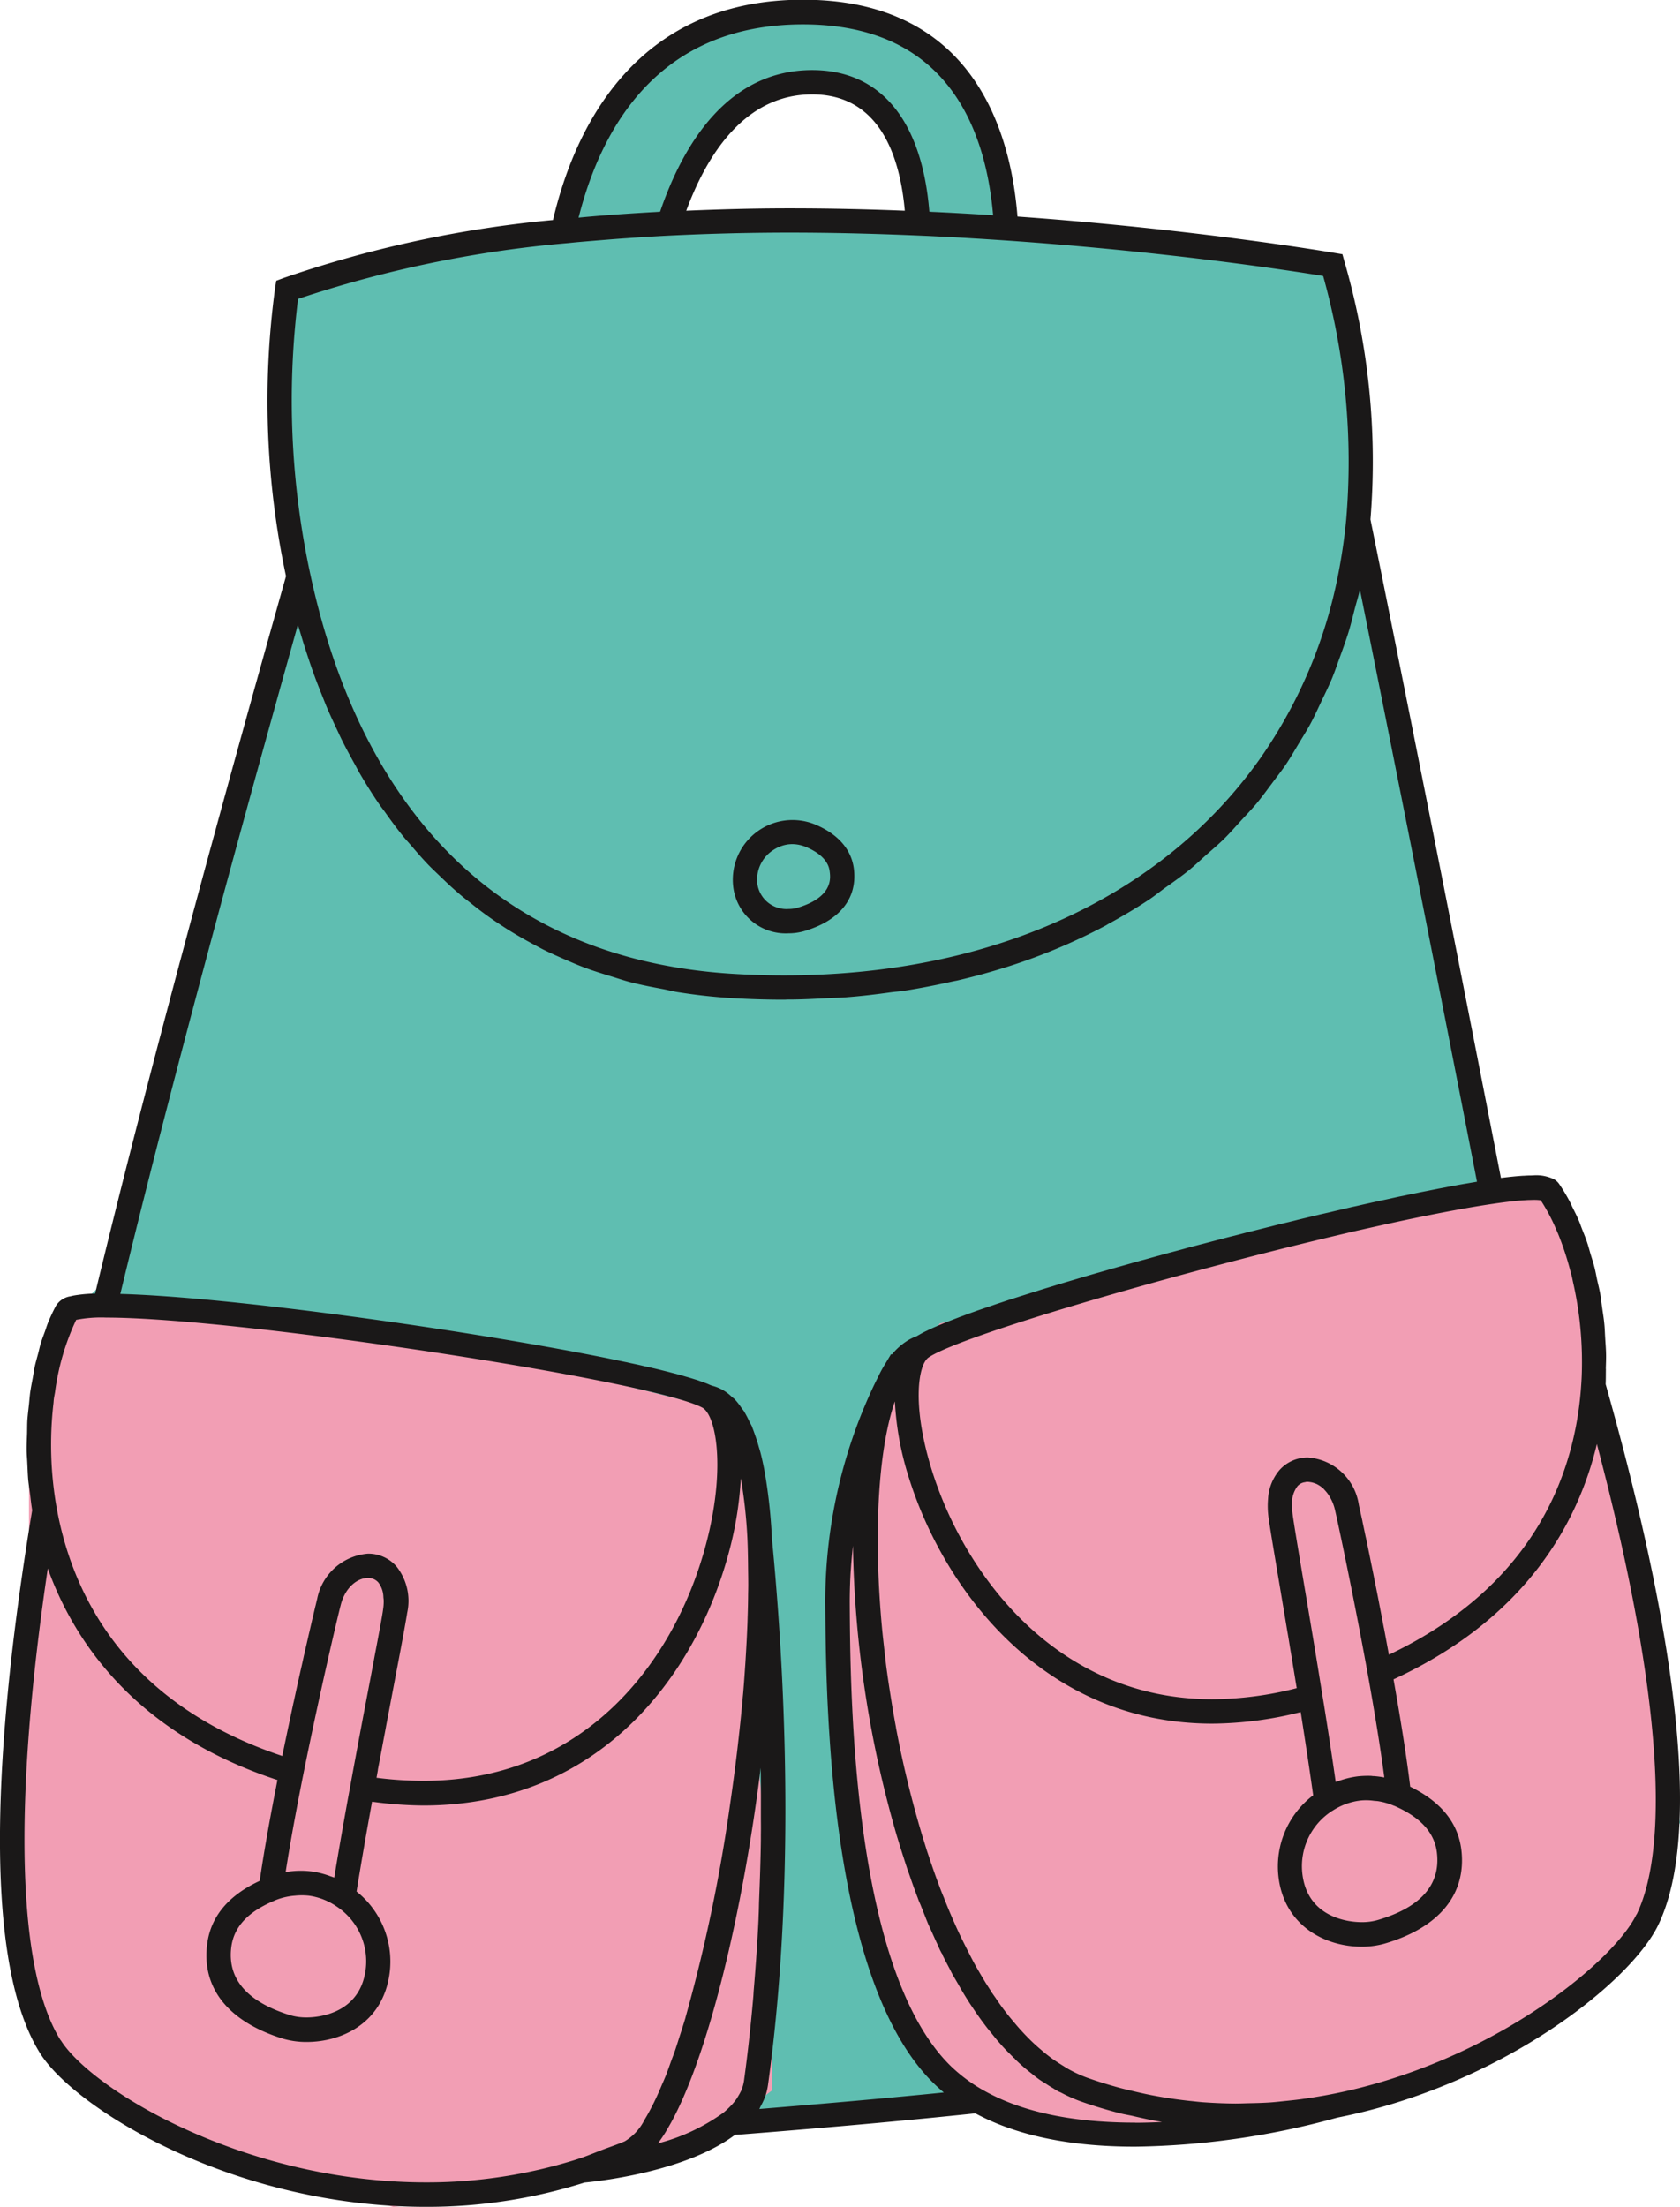
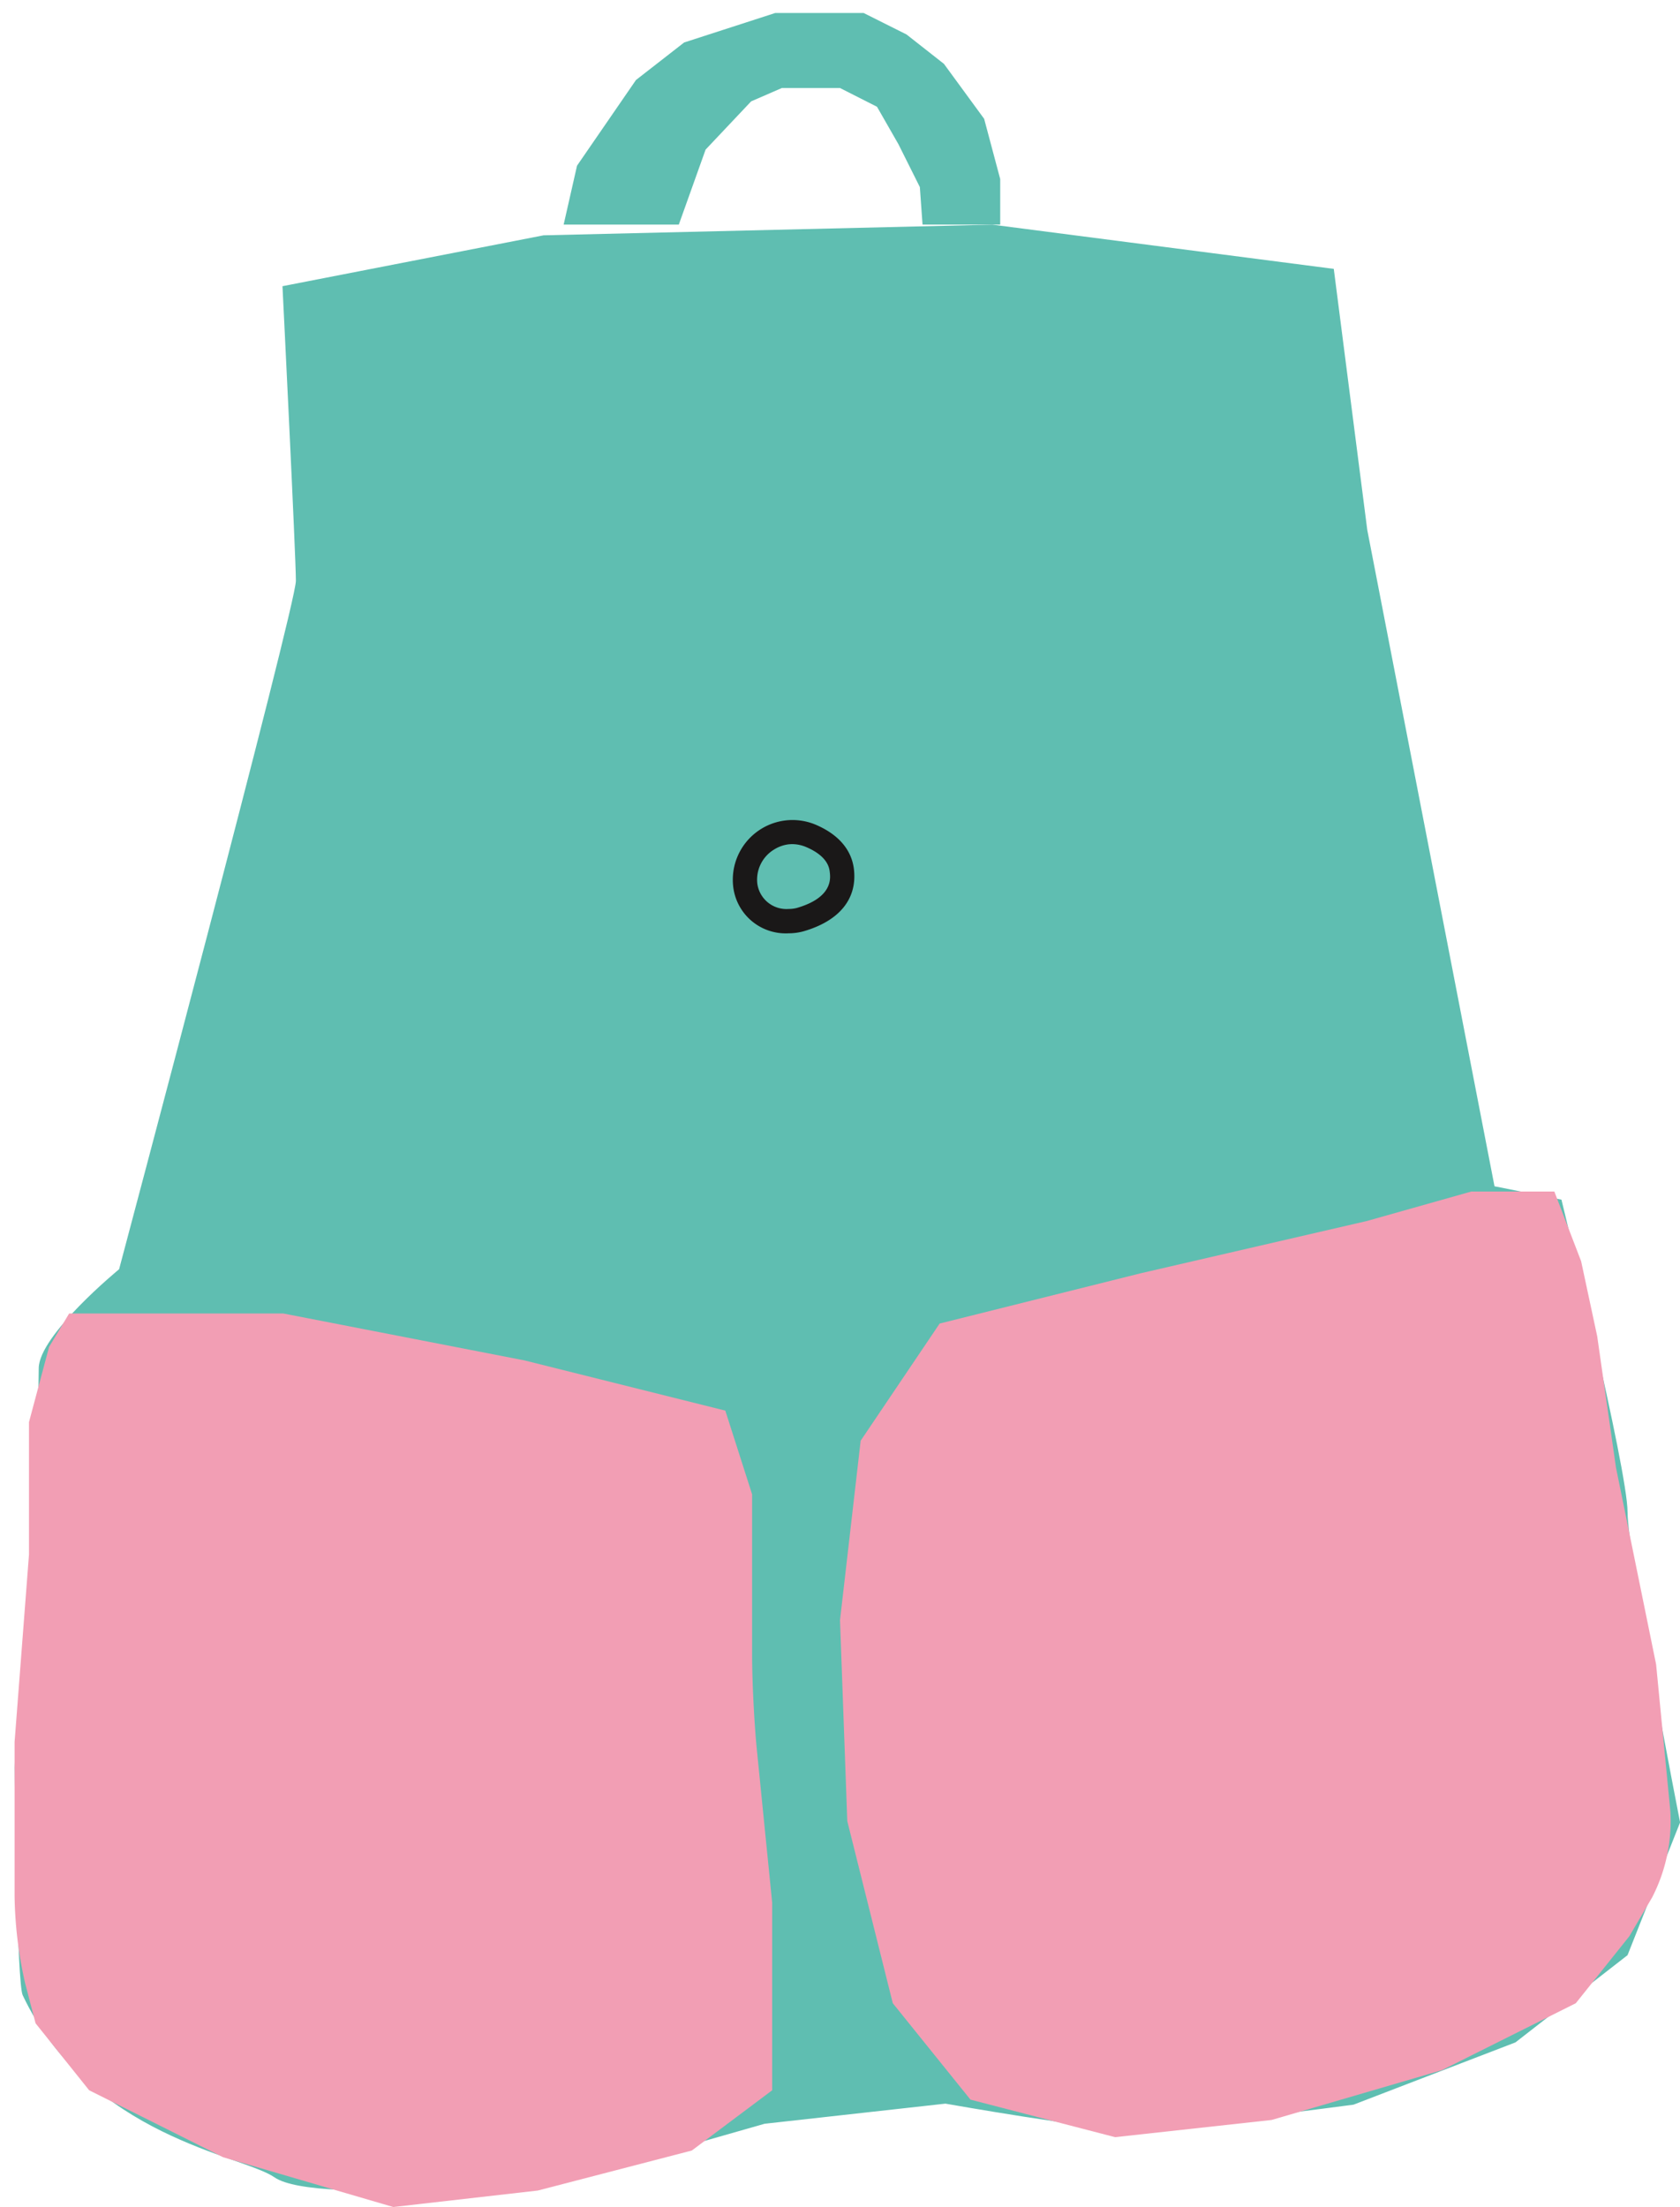
<svg xmlns="http://www.w3.org/2000/svg" width="132.546" height="174.115" viewBox="0 0 132.546 174.115">
  <g id="Group_15403" data-name="Group 15403" transform="translate(-707.135 -1009.819)">
    <path id="Path_61319" data-name="Path 61319" d="M730.725,1027.058h0l1.055-4.648,4.652-6.761,3.8-2.96,7.186-2.326h6.974l3.381,1.692,2.956,2.322,3.172,4.335,1.267,4.752v3.593h-6.128l-.212-2.96-1.689-3.381-1.692-2.956-2.922-1.48h-4.581l-2.427,1.055-3.593,3.806-2.113,5.916Z" transform="translate(20.88 0.481)" fill="#5fbeb1" />
    <g id="Group_15402" data-name="Group 15402" transform="translate(707.135 1009.819)">
      <path id="Path_61320" data-name="Path 61320" d="M749.481,1020.065l-20.6,4.013s1.058,21.281,1.058,23.245-13.948,54.309-13.948,54.309-6.34,5.2-6.34,7.819c0,2.96-.428,11.317-.428,11.317s-1.474,18.2-1.474,20.169.194,17.03.635,17.963c5.284,11.2,17.321,12.61,19.862,14.369,3.382,2.345,23.883,0,23.883,0l14.791-4.223,14.265-1.588s11.562,2.045,14.51,2.045,17.688-1.964,17.688-1.964l12.774-4.912,8.845-6.881,4.145-10.473s-4.145-21.161-4.145-24.5-5.214-24.631-5.214-24.631l-5.282-1.054-10.038-51.776-2.643-20.6-26.943-3.489Z" transform="translate(-706.595 -1001.5)" fill="#5fbeb1" />
      <path id="Path_61321" data-name="Path 61321" d="M708.576,1117.616a32.8,32.8,0,0,1-.831-6.9V1098.6l1.137-14.794v-10.448l1.585-5.93,1.583-2.64h16.9l19.021,3.7,15.848,3.962,2.115,6.606V1091.7c0,2.057.164,5.39.368,7.437l1.216,12.14v14.792l-6.34,4.753-12.152,3.157-11.4,1.3-13.43-3.929-10.568-5.282-4.227-5.284Z" transform="translate(-706.595 -961.165)" fill="#f29eb4" />
      <path id="Path_61322" data-name="Path 61322" d="M806.365,1115.37a13.168,13.168,0,0,0,1.44-6.773l-1.127-11.61-3.167-15.534-1.48-10.353-1.269-5.919-2.113-5.5H792.1l-8.24,2.326L766,1066.134l-15.848,3.963-6.232,9.243-1.629,14.158.573,15.848,3.59,14.37,6.129,7.608,11.411,2.96,12.351-1.357,13.43-3.925,10.568-5.286,4.223-5.282Z" transform="translate(-676.017 -965.681)" fill="#f29eb4" />
-       <path id="Path_61323" data-name="Path 61323" d="M836.248,1160.847c-1.832,3.821-11.829,12.01-24.712,14.306-.515.089-1.022.172-1.529.242-.42.064-.85.109-1.274.153-.451.045-.9.1-1.35.132-.588.04-1.184.055-1.785.066-.373.011-.745.026-1.118.022-.813-.007-1.618-.045-2.422-.1-.354-.026-.7-.072-1.059-.106-.569-.062-1.145-.134-1.714-.226-.358-.053-.72-.117-1.075-.183-.6-.111-1.191-.247-1.781-.388-.305-.07-.611-.141-.912-.222-.892-.243-1.776-.511-2.654-.828a10.462,10.462,0,0,1-1.48-.69l-.29-.179,0,.015,0,0,.008-.011c-.11-.064-.213-.134-.321-.2-.292-.187-.586-.377-.869-.6-.06-.045-.1-.075-.175-.138l-.008.011h-.007l.011-.011c-.168-.136-.332-.27-.492-.411-.272-.228-.537-.469-.8-.726-.217-.217-.436-.437-.645-.667-.247-.262-.484-.541-.72-.827-.172-.2-.339-.4-.507-.617l-.011.008.011-.011c-.1-.126-.2-.26-.3-.39-.2-.27-.4-.556-.592-.846-.079-.107-.157-.224-.24-.339l0,0c-.038-.056-.073-.1-.111-.156l.008-.008-.3-.466c-.041-.064-.075-.126-.121-.19-.313-.515-.622-1.037-.927-1.587-.16-.3-.313-.6-.473-.914-.239-.473-.481-.954-.72-1.457-.141-.305-.279-.611-.416-.924-.268-.605-.53-1.227-.779-1.876-.09-.213-.179-.428-.262-.652-.03-.07-.055-.145-.081-.217-.232-.6-.445-1.21-.656-1.828-.072-.2-.138-.4-.205-.609l-.1-.294c-.085-.26-.164-.526-.245-.79-.092-.283-.179-.571-.264-.861a81.82,81.82,0,0,1-1.955-8.121l-.009-.072c-.16-.854-.305-1.71-.437-2.556-.085-.541-.168-1.078-.241-1.606l-.079-.571c-.058-.446-.1-.888-.153-1.323-.062-.569-.13-1.137-.183-1.7-.694-7.45-.313-14.1,1.01-17.932a23.709,23.709,0,0,0,1.033,5.787c2.758,9.058,10.7,19.634,24.011,19.634a29.082,29.082,0,0,0,6.975-.91c.362,2.307.705,4.562.984,6.564a7.055,7.055,0,0,0-2.743,6.389c.428,3.84,3.615,5.557,6.579,5.557a6.6,6.6,0,0,0,1.789-.241c4.3-1.259,6.458-3.868,6.072-7.346-.243-2.17-1.61-3.855-4.042-5.037-.275-2.266-.718-5.1-1.316-8.468,10.632-4.9,14.623-12.583,16.044-18.567,4.811,18.182,5.936,31.282,3.141,37.111m-39.569,16.427c-4.877,0-8.809-.82-11.758-2.433l-.183-.1a12.754,12.754,0,0,1-2.545-1.87c-7.857-7.567-7.991-29.459-8.032-36.653,0-.718.019-1.416.055-2.109.008-.172.023-.347.034-.515.042-.626.1-1.237.164-1.834a86.62,86.62,0,0,0,3.482,22.957l.049.153v0l.008.03c.126.415.256.828.386,1.242.056.171.113.343.164.511l.168.513v0h0v.008c.038.105.072.2.11.3.126.368.256.741.386,1.107l.053.153c.019.045.034.089.053.138l.2.541a.8.8,0,0,1,.038.093c.023.053.038.115.064.175.055.157.126.3.187.447.026.072.051.136.077.2s.045.109.068.164c.081.205.16.415.245.618l.007,0h0l-.011,0,.19.467c.1.234.213.458.313.688.13.288.258.578.388.854.085.175.164.37.245.545l.136.264.017,0c.026.049.049.1.075.145l-.019.007c.187.366.366.713.552,1.06.077.153.156.317.237.462l.019.034.366.626.008,0-.008,0c.232.411.466.813.709,1.2,0,0,.011.011.011.019h0l.01-.007-.01.007.208.328c.075.115.149.226.224.336.237.356.481.711.728,1.05.164.221.322.433.486.645.038.045.075.094.113.137.085.113.175.213.26.32l.377.468.019-.019-.015.019c.175.2.347.4.522.592l.019-.019-.015.019c.157.175.317.332.481.492a2.626,2.626,0,0,0,.191.194c.04.045.081.092.122.134l.011-.015.055.053.019.015,0,.023c.157.156.313.305.477.451.281.256.571.488.862.714l.011.008v0l.134.113c.138.107.281.219.418.317.183.134.372.238.562.362s.4.26.609.375v.008c.029.015.059.034.093.057s.075.045.111.066l.136.079h0v0c.074.038.149.064.223.1a11.905,11.905,0,0,0,1.472.664c1.029.369,2.074.682,3.131.956.324.085.664.141,1,.211.731.171,1.465.335,2.2.458.055.008.107.027.168.034-.705.034-1.414.056-2.125.056m-15.1-2.386c-4.358.438-9.156.861-14.549,1.3.045-.072.068-.147.106-.213a5.909,5.909,0,0,0,.306-.634.171.171,0,0,1,.019-.034,5.136,5.136,0,0,0,.256-1.022c2.013-14.548,1.423-29.618.656-39.171-.111-1.418-.228-2.707-.343-3.87a42.459,42.459,0,0,0-.477-4.722c-.026-.153-.049-.309-.074-.458-.1-.568-.217-1.107-.343-1.606-.049-.2-.109-.373-.16-.556-.09-.332-.194-.641-.3-.935-.062-.179-.126-.354-.192-.522a1.036,1.036,0,0,0-.041-.115c-.06-.13-.126-.232-.187-.354a9.017,9.017,0,0,0-.424-.816c-.064-.1-.136-.179-.2-.268a5.266,5.266,0,0,0-.549-.7c-.07-.075-.149-.115-.222-.183a3.383,3.383,0,0,0-1.578-.884c-.057-.026-.138-.055-.206-.085s-.156-.072-.249-.105l-.075-.028c-.058-.026-.138-.053-.207-.079l-.053-.015c-.107-.034-.206-.077-.324-.115a.683.683,0,0,1-.089-.03c-.094-.026-.2-.06-.3-.092-.138-.041-.268-.083-.413-.124a1.014,1.014,0,0,0-.1-.028c-.107-.03-.23-.068-.341-.1l-.5-.138a.464.464,0,0,1-.1-.026c-.126-.026-.264-.066-.392-.1l-.684-.172c-.126-.034-.258-.064-.381-.094-.271-.062-.549-.13-.835-.188l-.332-.079c-.328-.075-.652-.141-1-.217-.081-.023-.168-.04-.249-.054-.388-.079-.782-.164-1.19-.247,0,0-.06-.011-.089-.019-11.132-2.258-29.947-4.871-38.557-5.1,3.914-16.265,9.582-37.013,14.01-52.8.057.206.13.422.19.626.1.335.2.667.305,1.007q.224.7.47,1.429c.117.345.236.688.366,1.039.183.5.381.988.577,1.487.143.351.273.694.422,1.041.228.53.477,1.058.726,1.591.151.317.292.641.456.958.313.63.652,1.25,1,1.876.122.222.234.45.368.675.488.839,1.01,1.672,1.574,2.492.137.2.294.392.435.59.435.615.884,1.225,1.369,1.827.23.29.492.566.733.85.426.5.85.988,1.308,1.465.292.3.605.592.91.886.451.434.905.869,1.389,1.282.339.3.7.583,1.056.858.492.4.992.775,1.514,1.144.386.273.782.533,1.184.794.545.347,1.109.682,1.682,1,.43.236.858.469,1.3.7.605.3,1.242.584,1.879.858.458.2.92.4,1.4.577.69.262,1.421.484,2.151.709.481.145.946.306,1.442.436.835.217,1.716.388,2.6.552.443.085.863.2,1.321.264,1.365.213,2.781.373,4.268.456,1.335.077,2.647.115,3.951.115.117,0,.228-.011.347-.011,1.06,0,2.092-.057,3.127-.111.5-.022,1-.03,1.495-.072,1.193-.092,2.349-.232,3.5-.392.321-.043.656-.062.98-.111,1.282-.2,2.537-.447,3.768-.722.175-.038.354-.068.53-.109,1.4-.328,2.762-.705,4.085-1.133l.023-.007a46.3,46.3,0,0,0,7.588-3.212,2.448,2.448,0,0,1,.213-.128c1.08-.588,2.132-1.21,3.139-1.878.424-.283.816-.6,1.225-.9.635-.45,1.276-.9,1.88-1.381.473-.381.912-.8,1.372-1.212.492-.436,1-.862,1.465-1.32s.879-.939,1.312-1.412c.42-.454.856-.907,1.252-1.38.415-.5.79-1.027,1.182-1.542.366-.5.749-.976,1.1-1.491.358-.533.682-1.093,1.01-1.64s.667-1.074.969-1.64.556-1.129.831-1.708.575-1.182.831-1.793c.239-.573.439-1.175.656-1.766.232-.641.469-1.289.675-1.957.183-.6.328-1.216.488-1.827.13-.5.286-.984.4-1.5,2.677,13.277,6.155,30.86,9.237,46.716l-.045.008c-.134.026-.256.045-.371.064-.27.049-.541.092-.824.141-.149.026-.309.057-.46.085-.264.049-.52.094-.8.151-.185.032-.382.073-.573.107-.258.053-.507.1-.767.153l-.643.126c-.257.057-.507.105-.771.156-.241.057-.5.109-.741.156s-.485.106-.728.157c-.268.06-.537.12-.812.175-.241.053-.485.109-.73.16-.288.068-.575.128-.865.194-.24.057-.473.111-.72.16-.294.072-.592.138-.89.209-.251.06-.5.115-.754.179l-.924.211c-.243.061-.484.121-.731.175l-1,.24c-.222.06-.451.111-.679.171-.352.081-.7.168-1.054.253-.221.056-.439.117-.664.168l-1.084.273c-.213.055-.418.1-.632.157-.375.1-.752.2-1.133.29-.2.053-.4.1-.592.153-.373.1-.747.194-1.118.294-.221.057-.441.117-.66.171l-1.071.279c-.215.064-.428.121-.645.179-.362.1-.726.19-1.091.292-.205.054-.418.119-.622.171-.362.1-.72.2-1.078.3-.2.051-.4.107-.6.164-.362.1-.728.206-1.086.306-.185.053-.368.1-.554.156-.362.1-.724.209-1.08.309-.183.056-.362.1-.545.156-.351.1-.7.206-1.048.305-.183.057-.366.109-.547.164-.332.1-.656.194-.982.291-.185.057-.368.113-.55.168-.317.1-.63.19-.935.285-.183.058-.362.111-.541.172-.294.088-.586.183-.869.271-.183.06-.362.111-.541.172-.272.085-.543.171-.809.256l-.52.175c-.251.083-.5.164-.743.251-.168.055-.324.111-.485.164-.241.081-.477.164-.705.241-.149.053-.283.106-.428.153-.22.083-.443.16-.648.239-.145.056-.283.1-.418.156-.188.072-.383.145-.562.217-.134.047-.251.1-.377.145-.171.07-.343.138-.5.206-.111.044-.213.089-.317.138-.149.062-.3.13-.436.194-.1.043-.183.085-.273.13-.119.055-.249.115-.356.175a.182.182,0,0,0-.038.023.293.293,0,0,0-.079.043,1.134,1.134,0,0,0-.122.068c-.081.045-.179.1-.249.141a3.7,3.7,0,0,0-.8.4l0,0a4.989,4.989,0,0,0-1.146,1.039l-.068-.026-.434.724a9.742,9.742,0,0,0-.6,1.1c-.29.564-.667,1.361-1.076,2.345a39.942,39.942,0,0,0-3.08,15.4c.019,2.315.038,6.095.326,10.455.618,9.6,2.492,21.977,8.3,27.568l.011.008c.226.221.458.426.7.63m-69.663-4.1c-3.425-5.474-3.768-18.622-1.014-37.226,2.089,5.808,6.937,13.017,18.12,16.693-.618,3.129-1.088,5.807-1.4,7.957-2.452,1.137-3.857,2.8-4.14,4.958-.464,3.47,1.636,6.125,5.912,7.472a6.519,6.519,0,0,0,1.942.277h0c2.679,0,6-1.421,6.534-5.416a7.065,7.065,0,0,0-2.605-6.453c.343-2.147.771-4.6,1.222-7.086a30.95,30.95,0,0,0,4.038.3c14.2,0,21.864-10.7,24.3-20.7a28.192,28.192,0,0,0,.756-5.109,38.938,38.938,0,0,1,.518,4.741v0c.038.8.049,1.67.057,2.537.006.366.011.731.011,1.11,0,.254-.006.515-.011.769q-.006.8-.034,1.64c-.008.209-.011.424-.019.641-.022.507-.041,1.014-.071,1.536-.026.5-.058,1.024-.089,1.546-.053.756-.1,1.517-.168,2.288-.011.16-.03.328-.045.484-.119,1.388-.272,2.784-.436,4.194q-.257,2.158-.575,4.323a127.031,127.031,0,0,1-3.433,16.468l-.073.26,0,.015c-.168.56-.336,1.086-.507,1.61-.053.164-.107.343-.16.5l-.126.388c-.117.354-.243.663-.362.992-.126.354-.258.728-.388,1.061v0l-.141.336c-.049.117-.092.217-.145.331-.153.366-.309.732-.466,1.067l-.19.4c-.251.5-.5.967-.747,1.369a4.124,4.124,0,0,1-1.553,1.693c-.582.256-1.212.458-1.815.69-.618.238-1.231.5-1.861.7l-.126.042a39.242,39.242,0,0,1-11.884,1.812c-14.308,0-26.371-7.3-28.824-11.228m25.023-21.31c.066-.351.134-.7.2-1.046.079-.407.154-.812.228-1.212.049-.264.1-.526.149-.786.068-.381.138-.75.209-1.118.175-.922.343-1.812.5-2.635.413-2.173.741-3.9.909-4.88.06-.33.1-.577.124-.733a4.371,4.371,0,0,0-.839-3.635,2.947,2.947,0,0,0-2.257-1.018,4.433,4.433,0,0,0-4.013,3.589c-.03.117-.072.3-.126.522l-.011.034c-.056.247-.128.537-.2.865-.011.038-.023.07-.03.107-.074.32-.156.679-.245,1.067-.023.1-.045.179-.064.272-.089.4-.19.824-.294,1.274-.019.106-.045.2-.068.3-.1.469-.211.956-.328,1.468-.027.121-.053.236-.077.354-.124.537-.243,1.1-.369,1.674-.015.089-.038.175-.061.271-.13.609-.264,1.239-.4,1.883-.015.068-.03.13-.042.194-.145.69-.29,1.382-.435,2.087-12.525-4.183-16.6-12.907-17.8-19.581a28.5,28.5,0,0,1-.256-8.2c.015-.115.019-.241.032-.354.026-.207.068-.39.1-.588a19.154,19.154,0,0,1,1.666-5.684,10.146,10.146,0,0,1,2.37-.179c10.289,0,42.8,4.909,47.011,7.094,1.069.554,1.846,4.517.454,10.219-2.27,9.3-9.356,19.234-22.435,19.234h-.008a29.432,29.432,0,0,1-3.695-.241c.034-.209.075-.415.109-.624m-2.177,1.254-.179.965h0c-.392,2.174-.775,4.338-1.088,6.278-.045-.015-.094-.03-.136-.045-.058-.026-.126-.042-.192-.068a6.638,6.638,0,0,0-1.433-.366,6.864,6.864,0,0,0-2,.034.538.538,0,0,0-.076.011c.332-2.14.8-4.734,1.4-7.735,1.269-6.317,2.688-12.348,2.943-13.323.375-1.478,1.378-2.149,2.153-2.149a1.064,1.064,0,0,1,.816.356,1.988,1.988,0,0,1,.4,1.156c.007.1.026.187.026.3a4.166,4.166,0,0,1-.049.669c-.053.43-.3,1.761-.645,3.565-.111.6-.234,1.256-.366,1.946-.465,2.438-1.031,5.416-1.576,8.41m-5.908,9.024a5.176,5.176,0,0,1,1.175-.317c.122-.022.241-.03.366-.041a5.292,5.292,0,0,1,1.091,0,5.119,5.119,0,0,1,2.21.862,5.179,5.179,0,0,1,2.275,4.994c-.479,3.57-3.94,3.75-4.634,3.75a4.506,4.506,0,0,1-1.369-.19c-3.38-1.065-4.924-2.873-4.592-5.386.217-1.606,1.354-2.8,3.478-3.667m38.3-5.2v.484c-.021,1.537-.077,3.116-.138,4.7-.015.379-.015.748-.034,1.121-.006.134-.009.256-.013.385-.087,1.829-.217,3.678-.373,5.538-.019.2-.023.4-.041.607-.008.075-.011.145-.019.22-.19,2.14-.424,4.283-.718,6.415a3.167,3.167,0,0,1-.221.76,3.863,3.863,0,0,1-.187.347c-.055.1-.123.205-.187.309a5.969,5.969,0,0,1-.409.5l-.023.019a6.535,6.535,0,0,1-.652.6l-.007,0a15.4,15.4,0,0,1-5.1,2.375c.194-.258.385-.541.583-.854.055-.087.107-.19.166-.283.09-.157.179-.313.273-.477,2.99-5.423,5.7-16.774,7.086-28.013.023,1.216.017,2.486.015,3.753,0,.5.01.98,0,1.491M730.65,1033.4a91.8,91.8,0,0,1,21.332-4.406c.775-.083,1.587-.145,2.389-.213.743-.06,1.483-.122,2.241-.171.869-.064,1.744-.115,2.635-.168,3.254-.171,6.63-.271,10.18-.271,3.629,0,7.2.1,10.649.253.507.019,1,.049,1.506.072.681.032,1.363.07,2.03.111.466.03.922.053,1.376.085,13.365.846,23.964,2.475,26.539,2.9a54.328,54.328,0,0,1,1.819,19.208c-.137,1.438-.343,2.835-.607,4.207a37.933,37.933,0,0,1-6.144,14.593c-8.181,11.622-23.006,18.116-41.46,17.057-22.384-1.293-30.577-17.854-33.514-31.516a65.093,65.093,0,0,1-.973-21.738m47.875-6.96c-2.963-.119-6.012-.187-9.1-.187-2.818,0-5.51.075-8.146.187,1.648-4.458,4.641-9.177,9.935-9.177,5.267,0,6.915,4.768,7.309,9.177m-25.738.545c1.83-7.243,6.4-15.245,17.705-15.245,11.19,0,14.381,7.946,15,15.059-.075-.008-.156-.011-.232-.015-1.468-.092-2.971-.179-4.5-.249-.1,0-.194-.015-.3-.019-.581-7.213-3.846-11.171-9.243-11.171-6.694,0-10.21,5.931-12,11.175-.232.015-.451.03-.682.04-.607.038-1.212.072-1.812.113-1.338.089-2.662.19-3.932.313m63.929,113.385c-.134-.72-.264-1.431-.394-2.125l-.007-.008c-.122-.66-.247-1.293-.366-1.909-.015-.074-.026-.145-.041-.215-.107-.556-.215-1.093-.32-1.606-.027-.121-.044-.24-.07-.362-.094-.473-.191-.933-.277-1.365-.025-.123-.047-.241-.074-.366-.083-.4-.16-.786-.236-1.144-.024-.115-.051-.219-.074-.332-.072-.343-.138-.667-.2-.95-.015-.07-.026-.13-.038-.2-.062-.283-.119-.535-.164-.741a.847.847,0,0,0-.023-.091c-.043-.207-.081-.379-.1-.484a4.372,4.372,0,0,0-4.008-3.674,2.977,2.977,0,0,0-2.236.984,3.854,3.854,0,0,0-.909,2.307,6.7,6.7,0,0,0,.021,1.293c.072.622.426,2.728.918,5.646.179,1.074.381,2.26.585,3.5l.057.32c.075.443.145.911.224,1.365.047.287.1.569.141.86.062.377.126.754.187,1.135.04.26.085.521.13.786a27.155,27.155,0,0,1-6.673.875c-12.266,0-19.613-9.844-22.177-18.271-1.521-5-1.01-8.153-.183-8.7,2.537-1.708,19.062-6.523,32.245-9.631h0c.369-.09.732-.172,1.09-.258.488-.112.973-.221,1.45-.328,1.076-.241,2.128-.47,3.131-.682,2.519-.526,4.779-.947,6.607-1.214,1.029-.153,1.887-.251,2.554-.285.138-.011.26-.015.386-.017.083,0,.175-.007.254-.007a3.866,3.866,0,0,1,.569.032,14.85,14.85,0,0,1,1.28,2.445c.024.06.051.113.077.171a23.291,23.291,0,0,1,1.014,3.1c.03.109.064.209.089.322.034.145.06.3.094.447a28.415,28.415,0,0,1,.694,5.791c.011.75,0,1.51-.056,2.283-.443,6.69-3.463,15.722-15.172,21.291m-1.2,9.578c-.079,0-.156-.017-.232-.021a7.761,7.761,0,0,0-1,.036,7.04,7.04,0,0,0-1.439.335c-.068.027-.13.038-.19.064a1.443,1.443,0,0,0-.138.045c-.264-1.865-.581-3.929-.912-6.01h0l-.14-.843c-.5-3.141-1.031-6.283-1.461-8.841-.469-2.781-.835-4.971-.9-5.55a4.484,4.484,0,0,1-.034-.664,2.212,2.212,0,0,1,.443-1.438,1.021,1.021,0,0,1,.324-.232.979.979,0,0,1,.269-.07.478.478,0,0,1,.13-.026,1,1,0,0,1,.232.015,1.656,1.656,0,0,1,.332.074,2.109,2.109,0,0,1,.219.083,2.485,2.485,0,0,1,.511.343c.038.034.072.081.107.119a2.847,2.847,0,0,1,.377.488c.042.068.079.134.115.2a3.549,3.549,0,0,1,.324.854c.224.95,1.484,6.858,2.6,13.011.569,3.177,1.009,5.9,1.3,8.127-.023,0-.053,0-.083-.008a7.275,7.275,0,0,0-.76-.094m-3.246,2.734a5.1,5.1,0,0,1,2.224-.809,4.35,4.35,0,0,1,1.041.023c.134.013.272.017.409.043a5.208,5.208,0,0,1,1.163.343l.015,0c2.1.911,3.212,2.132,3.391,3.735.285,2.52-1.3,4.3-4.7,5.293a4.417,4.417,0,0,1-1.252.16c-.712,0-4.264-.179-4.671-3.846a5.181,5.181,0,0,1,2.379-4.946m21.566-34.856c.008-.4.03-.8.019-1.2-.008-.426-.045-.828-.068-1.242-.025-.388-.032-.782-.074-1.159-.038-.405-.106-.794-.16-1.186-.053-.368-.094-.745-.153-1.1-.068-.388-.16-.744-.243-1.114-.073-.343-.134-.7-.219-1.025-.094-.366-.205-.7-.311-1.048-.089-.31-.172-.63-.271-.92-.115-.351-.249-.663-.377-.992-.1-.253-.192-.534-.3-.775-.149-.351-.305-.649-.462-.965-.092-.19-.183-.4-.283-.579a13.62,13.62,0,0,0-.782-1.286,1.248,1.248,0,0,0-.377-.354,3.17,3.17,0,0,0-1.651-.324c-.053,0-.123.008-.175.008-.179,0-.362.007-.567.022a.529.529,0,0,0-.059,0c-.526.034-1.1.091-1.763.175-3.508-18.029-7.524-38.3-10.293-51.949a56.6,56.6,0,0,0-2.049-20.333l-.164-.59-.6-.1c-.145-.022-10.753-1.849-25.036-2.871-.53-6.762-3.527-17.108-16.923-17.108-13.513,0-18.137,10.589-19.722,17.381a90.761,90.761,0,0,0-21.309,4.592l-.528.2-.087.552a66.312,66.312,0,0,0,.858,22.755c-4.585,16.255-10.855,39.083-15.059,56.594a10.975,10.975,0,0,0-1.44.117c-.153.019-.283.047-.413.073a.359.359,0,0,0-.072.023,1.622,1.622,0,0,0-1.171.76,14.812,14.812,0,0,0-.637,1.365c-.077.2-.149.43-.222.641-.117.321-.235.622-.343.977-.075.243-.13.522-.2.784-.092.345-.19.68-.271,1.05-.06.283-.1.59-.155.884-.07.375-.145.741-.2,1.133-.042.321-.064.656-.1.984-.043.394-.092.79-.122,1.2-.019.338-.015.7-.023,1.043-.015.422-.036.835-.034,1.263,0,.358.038.728.053,1.09.023.439.034.869.072,1.316.036.373.1.756.149,1.137.051.409.089.824.164,1.248-2.509,15.13-4.421,34.785.618,42.836,2.718,4.351,15.226,12.125,30.445,12.125a41.1,41.1,0,0,0,12.51-1.915l.075-.008c1.438-.138,8.033-.927,11.8-3.757l.615-.041c6.994-.551,12.99-1.091,18.35-1.655,3.225,1.742,7.433,2.628,12.592,2.628a62.814,62.814,0,0,0,15.818-2.251l.138-.038c12.941-2.549,23.163-10.672,25.34-15.222,4.111-8.566.019-27.877-4.161-42.638.019-.411.011-.8.019-1.212" transform="translate(-707.135 -1009.819)" fill="#1a1818" />
      <path id="Path_61324" data-name="Path 61324" d="M741.015,1046.5a2.791,2.791,0,0,1,1.191-.441c.1-.008.194-.016.286-.016a2.89,2.89,0,0,1,1.124.24c1.7.733,1.808,1.667,1.84,1.972.06.5.224,2-2.594,2.822a2.527,2.527,0,0,1-.656.081,2.318,2.318,0,0,1-2.468-2.01,2.781,2.781,0,0,1,1.276-2.649m1.191,6.579a4.419,4.419,0,0,0,1.2-.163c2.814-.822,4.219-2.552,3.959-4.871-.119-1.073-.735-2.545-2.99-3.521a4.712,4.712,0,0,0-6.541,4.841,4.168,4.168,0,0,0,4.375,3.714" transform="translate(-679.99 -979.449)" fill="#1a1818" />
    </g>
  </g>
</svg>